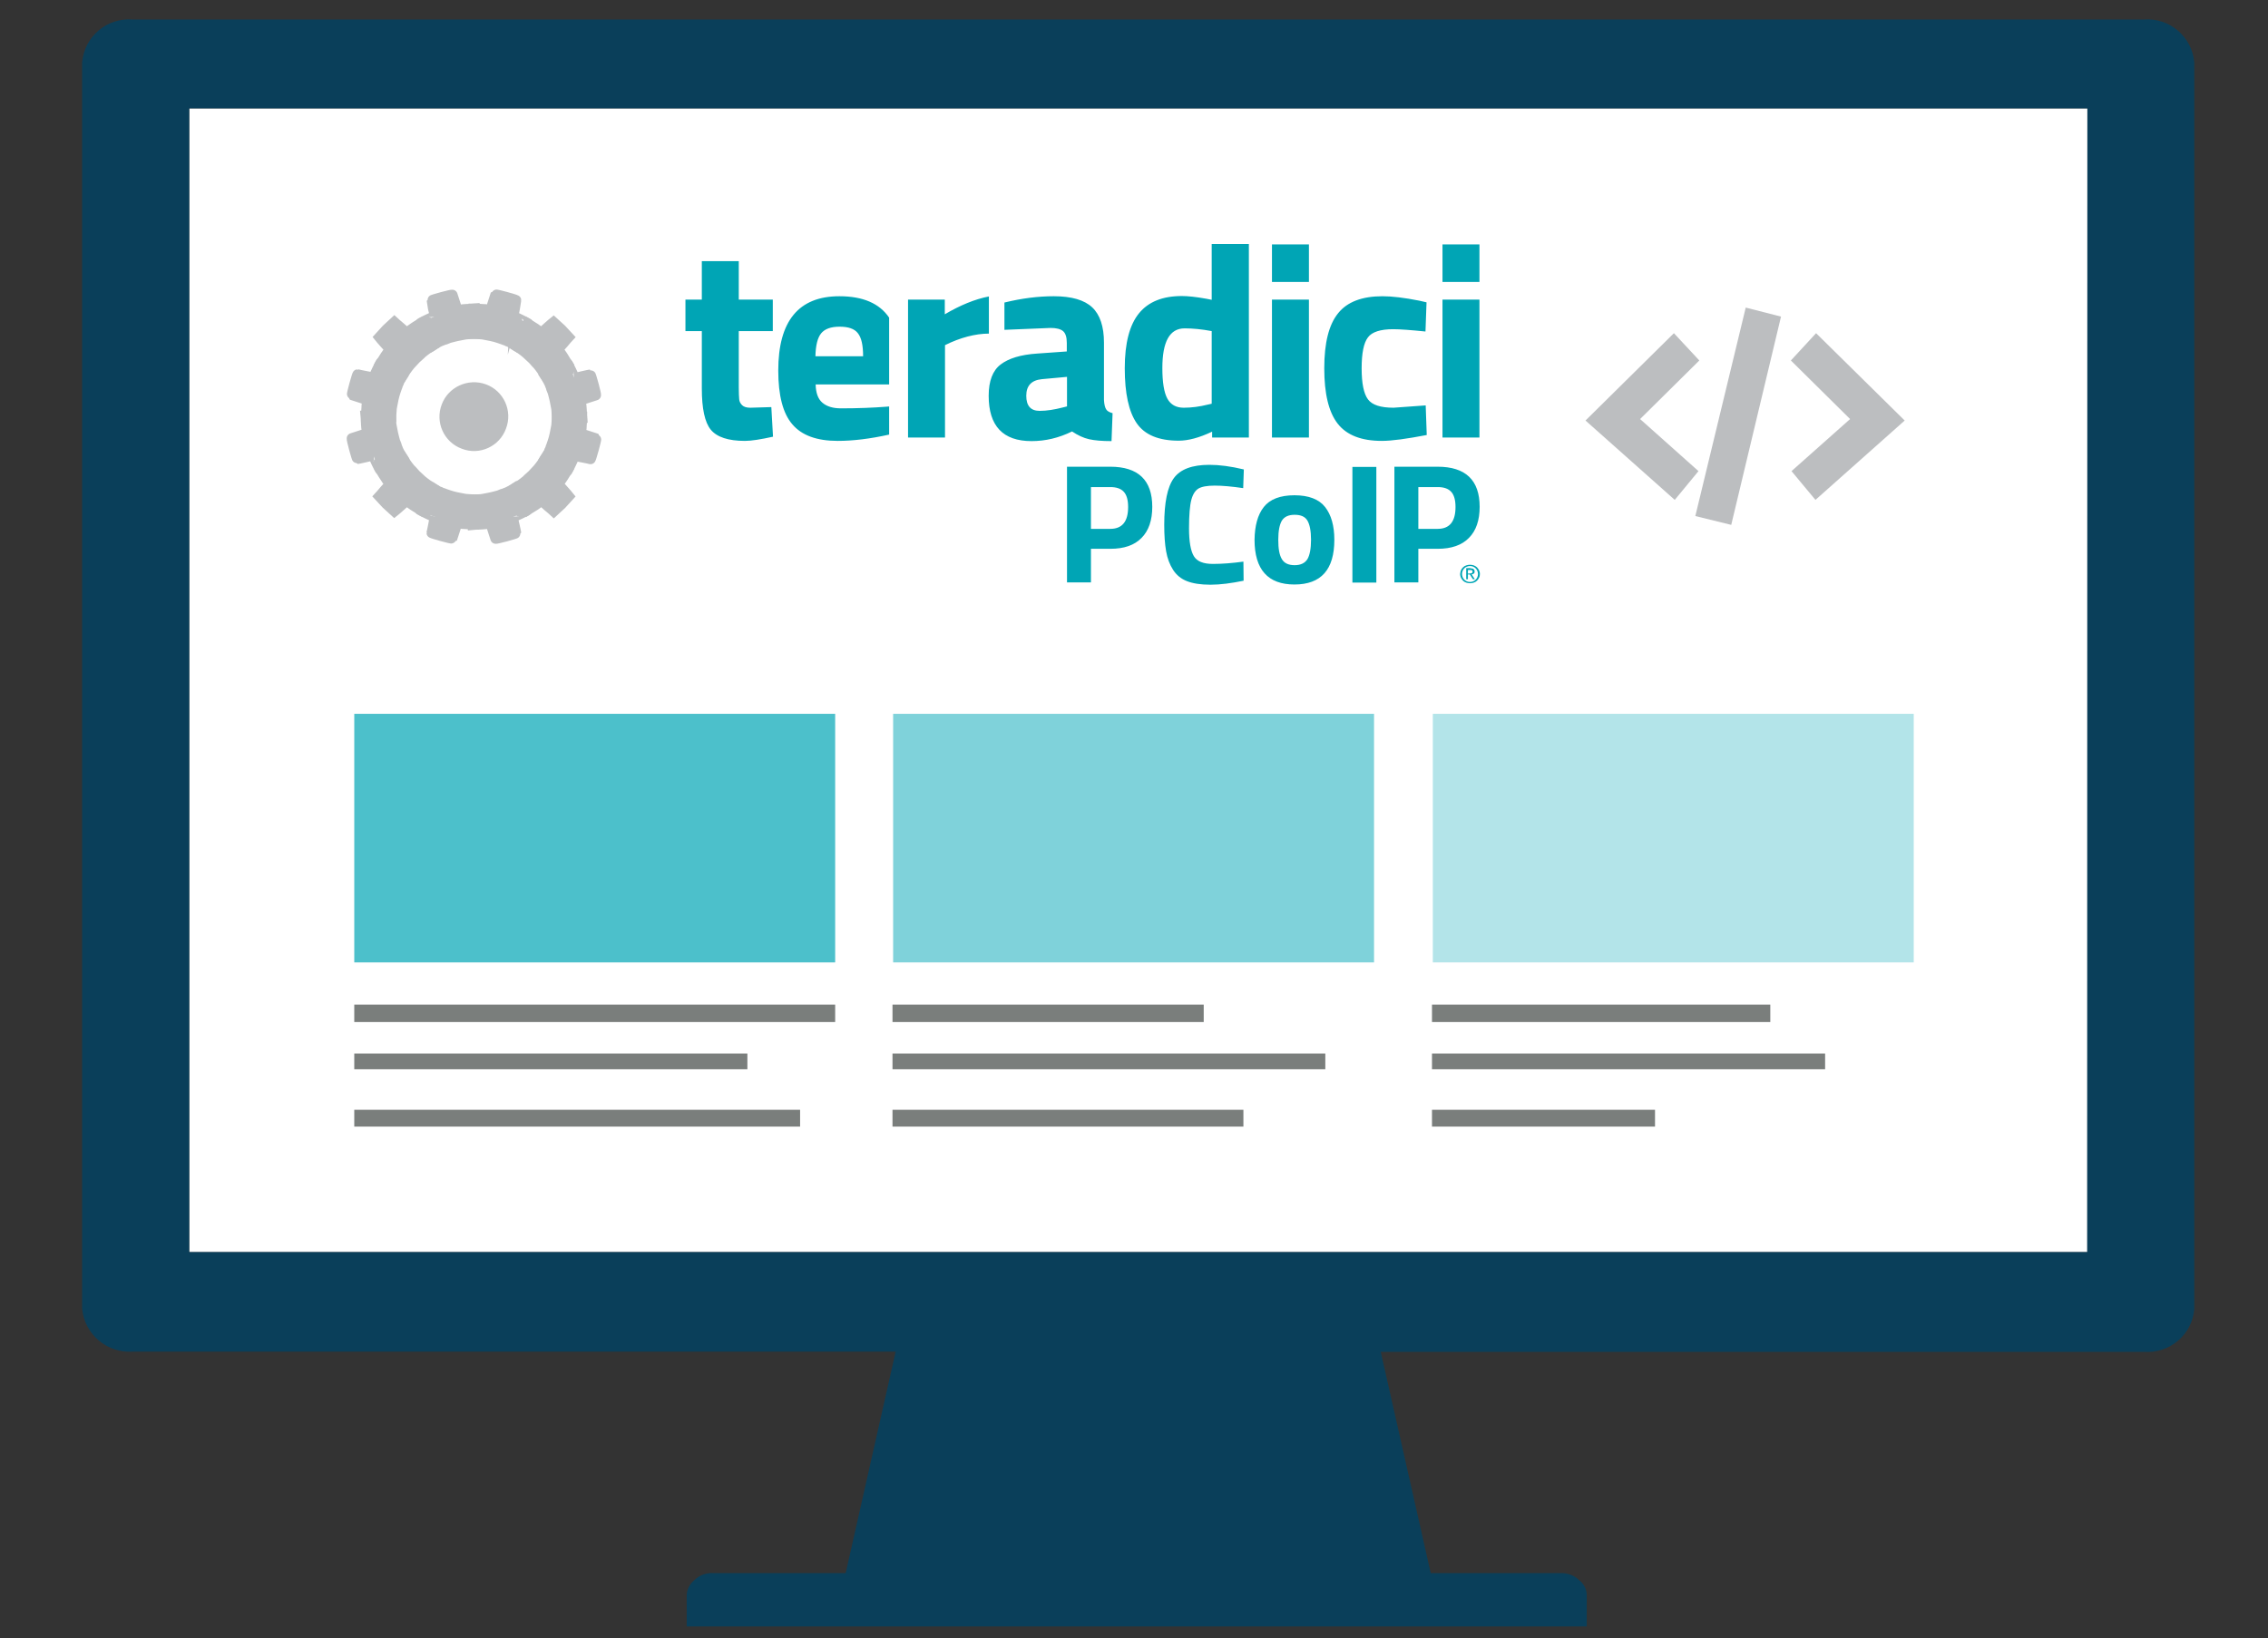
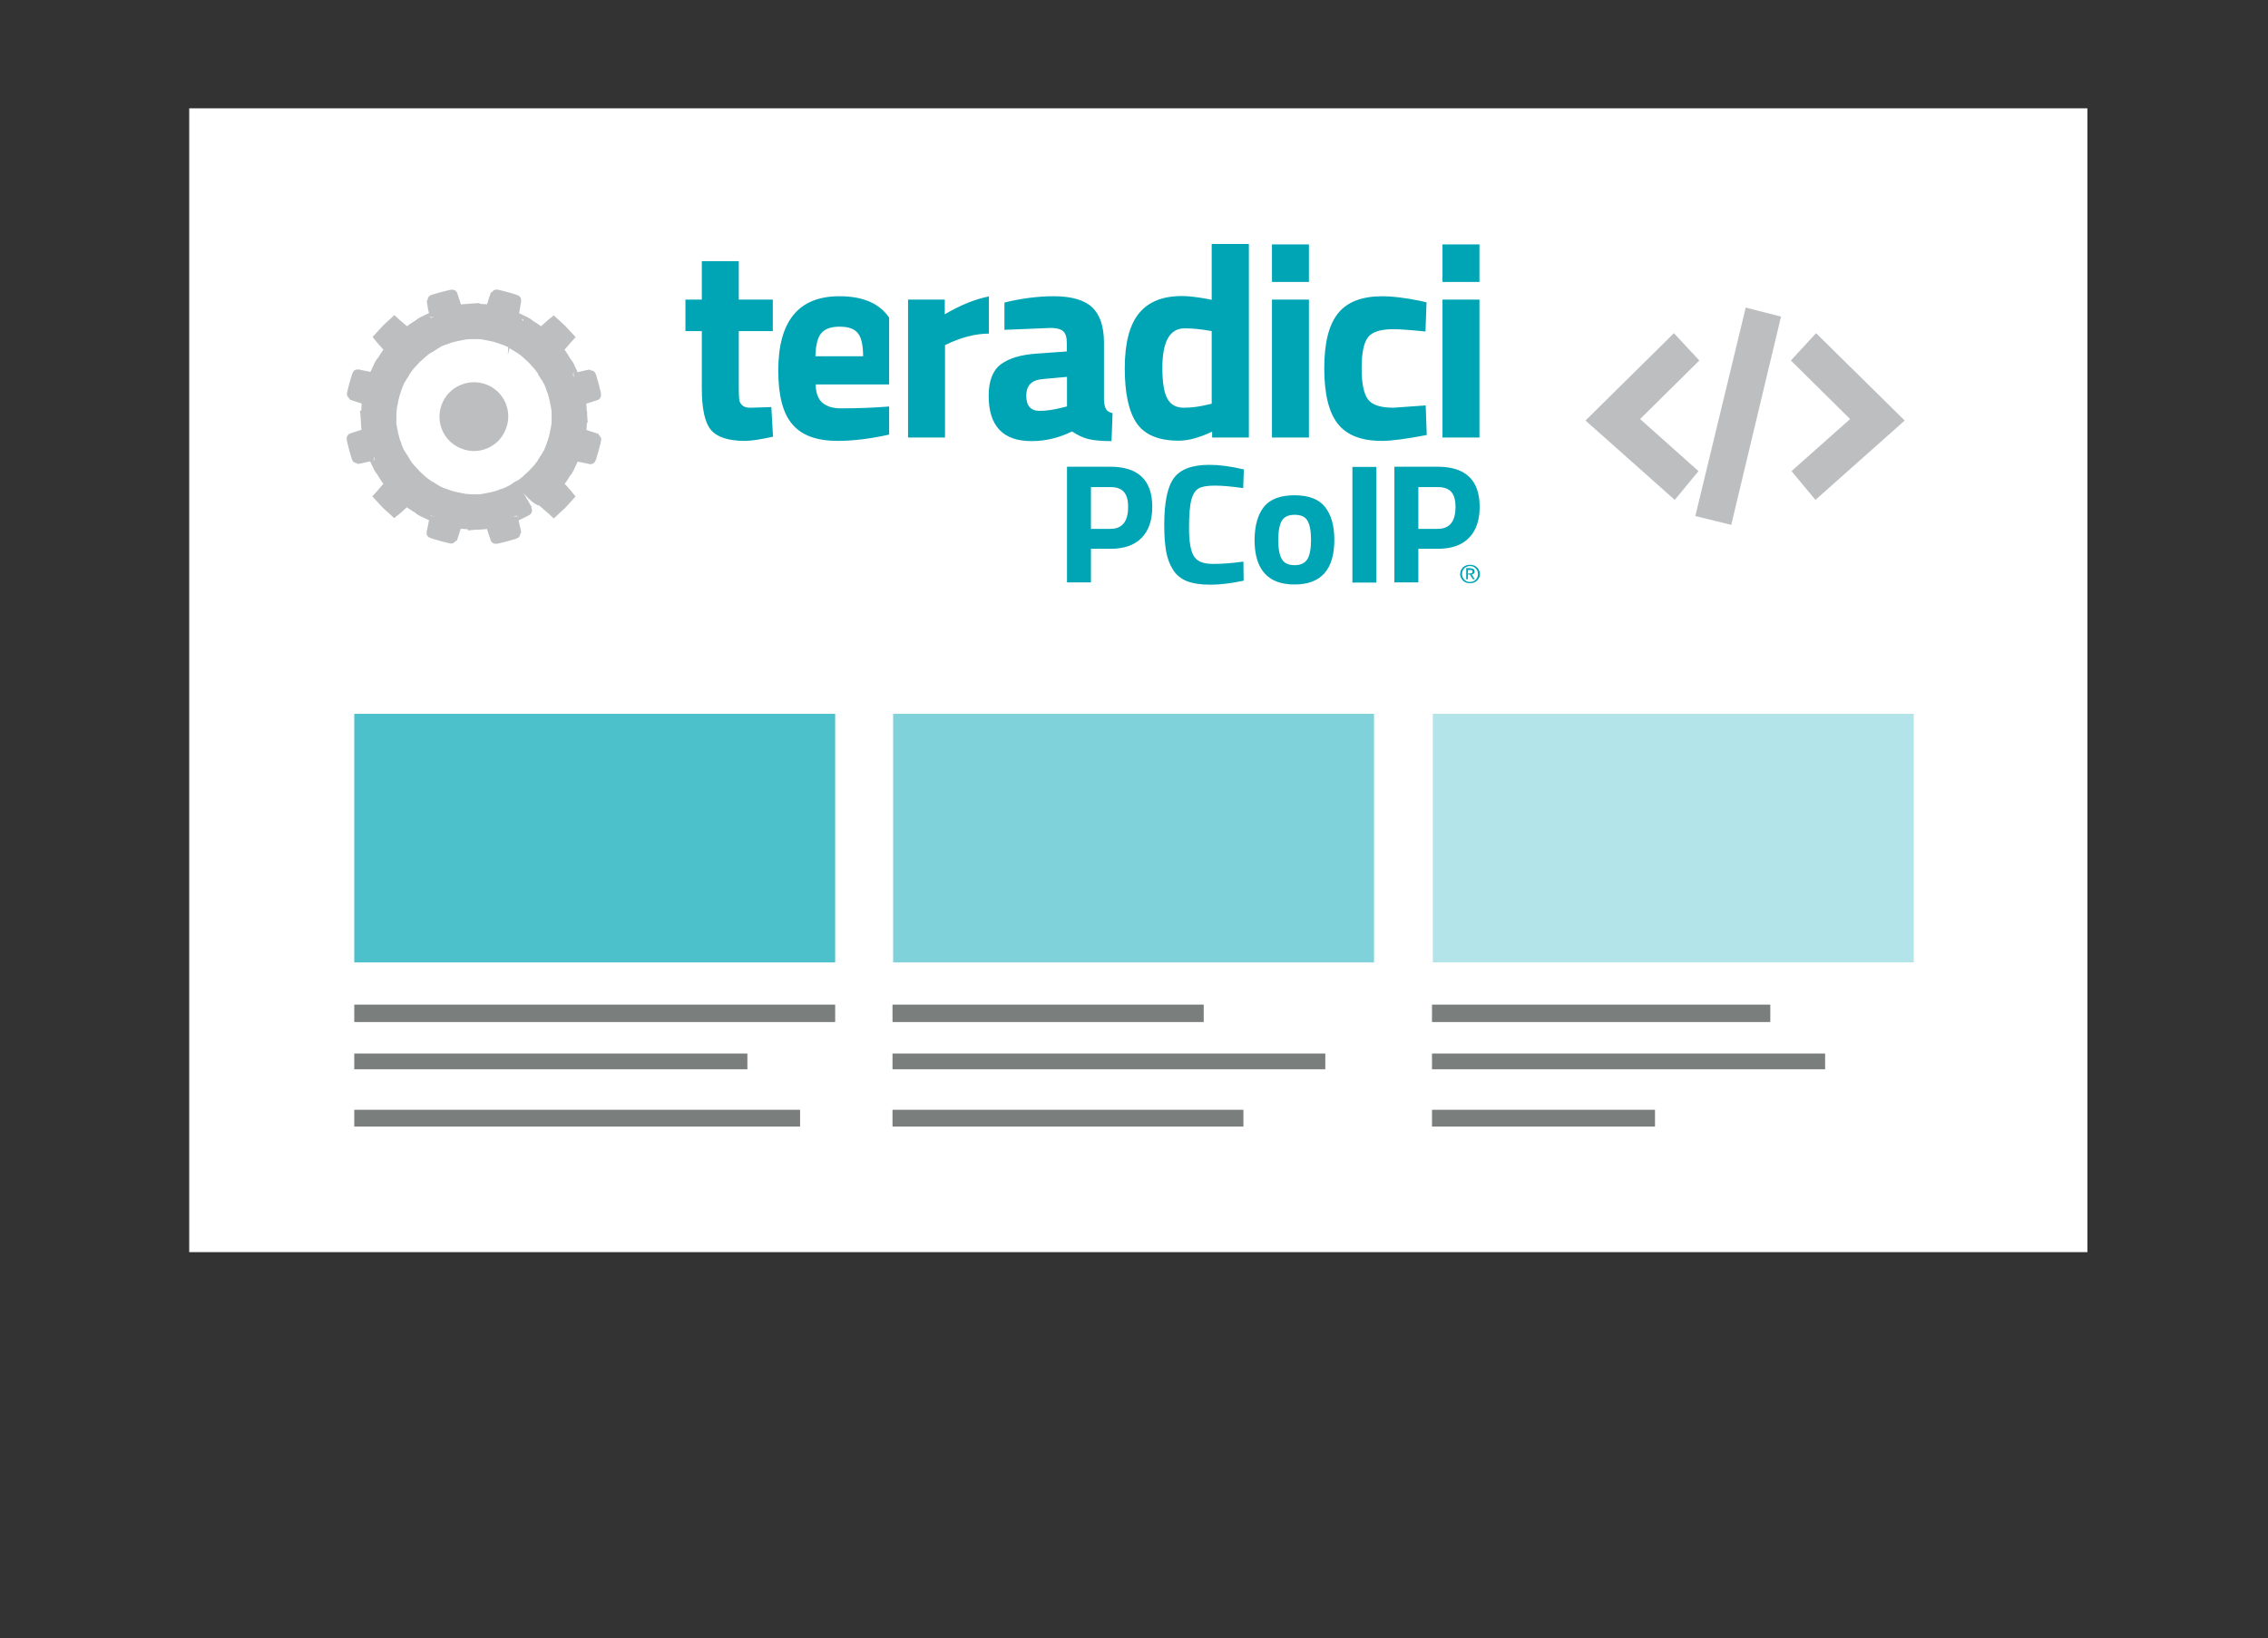
<svg xmlns="http://www.w3.org/2000/svg" version="1.1" id="icons" x="0px" y="0px" viewBox="0 0 1080 780.2" style="enable-background:new 0 0 1080 780.2;" xml:space="preserve">
  <rect x="0" y="0" width="1080" height="780.2" fill="#333333" stroke="none" />
  <style type="text/css">
	.st0{fill:#FFFFFF;}
	.st1{fill-rule:evenodd;clip-rule:evenodd;fill:#0A3F5A;}
	.st2{fill:none;}
	.st3{opacity:0.7;}
	.st4{fill:#00A5B5;}
	.st5{opacity:0.5;}
	.st6{opacity:0.3;}
	.st7{fill:#7A7E7C;}
	.st8{fill:#BCBEC0;stroke:#BCBEC0;stroke-width:5;stroke-miterlimit:10;}
	.st9{fill:#BCBEC0;}
</style>
  <rect x="90.1" y="51.6" class="st0" width="903.9" height="544.8" />
-   <path class="st1" d="M1020.8,9.3H63.2c-12.3-1-23,8.1-24.1,20.4v593.7c1.2,12.2,11.9,21.2,24.1,20.4h363.3l-23.8,105.5H340  c-3.4-0.3-6.8,0.8-9.3,3.3c-2.3,1.8-3.7,4.6-3.7,7.4v14.7h428.6V760c0-3-1.4-5.7-3.7-7.4c-2.4-2.4-5.8-3.5-9.1-3.3h-61.5  l-23.8-105.4h363.4c12.3,0.9,23-8.2,24-20.4V29.7C1043.8,17.4,1033,8.3,1020.8,9.3z M993.9,596.4H90.1V51.6H994L993.9,596.4  L993.9,596.4z" />
  <polygon class="st2" points="1074.7,-30.7 497,-30.7 497,54.4 981.5,54.4 981.5,460.1 1075.4,460.1 1075.4,-30.7 " />
  <rect x="3" y="-18" class="st2" width="1041.8" height="753.8" />
  <path class="st1" d="M876.5-41" />
  <g class="st3">
    <rect x="168.7" y="340" class="st4" width="229" height="118.4" />
  </g>
  <g class="st5">
    <rect x="425.3" y="340" class="st4" width="229" height="118.4" />
  </g>
  <g class="st6">
    <rect x="682.3" y="340" class="st4" width="229" height="118.4" />
  </g>
  <g>
    <rect x="168.7" y="478.5" class="st7" width="229" height="8.3" />
  </g>
  <g>
    <rect x="168.7" y="501.8" class="st7" width="187.2" height="7.5" />
  </g>
  <g>
    <rect x="168.7" y="528.6" class="st7" width="212.3" height="8" />
  </g>
  <g>
    <rect x="681.9" y="478.5" class="st7" width="161.1" height="8.3" />
  </g>
  <g>
    <rect x="681.9" y="501.8" class="st7" width="187.2" height="7.5" />
  </g>
  <g>
    <rect x="681.9" y="528.6" class="st7" width="106.2" height="8" />
  </g>
  <g>
    <rect x="425" y="478.5" class="st7" width="148.2" height="8.3" />
  </g>
  <g>
    <rect x="425" y="501.8" class="st7" width="206.1" height="7.5" />
  </g>
  <g>
    <rect x="425" y="528.6" class="st7" width="167.1" height="8" />
  </g>
  <g>
    <g>
      <path class="st4" d="M695.7,271.6c0.2-0.5,0.6-1,1-1.4c0.4-0.4,0.9-0.7,1.5-0.9c0.6-0.2,1.2-0.3,1.8-0.3c0.6,0,1.2,0.1,1.8,0.3    c0.6,0.2,1,0.5,1.5,0.9c0.4,0.4,0.7,0.9,1,1.4c0.2,0.5,0.4,1.1,0.4,1.8c0,0.6-0.1,1.3-0.4,1.8c-0.2,0.5-0.6,1-1,1.4    c-0.4,0.4-0.9,0.7-1.5,0.9c-0.6,0.2-1.1,0.3-1.8,0.3c-0.6,0-1.2-0.1-1.8-0.3c-0.6-0.2-1.1-0.5-1.5-0.9c-0.4-0.4-0.7-0.9-1-1.4    c-0.2-0.5-0.4-1.1-0.4-1.8C695.4,272.7,695.5,272.1,695.7,271.6z M696.5,274.9c0.2,0.5,0.5,0.9,0.8,1.2c0.3,0.3,0.7,0.6,1.2,0.8    c0.5,0.2,1,0.3,1.5,0.3c0.5,0,1-0.1,1.5-0.3c0.5-0.2,0.9-0.5,1.2-0.8c0.3-0.3,0.6-0.7,0.8-1.2c0.2-0.5,0.3-1,0.3-1.5    c0-0.5-0.1-1-0.3-1.5c-0.2-0.5-0.5-0.9-0.8-1.2c-0.3-0.3-0.7-0.6-1.2-0.8c-0.5-0.2-0.9-0.3-1.5-0.3c-0.5,0-1,0.1-1.5,0.3    c-0.5,0.2-0.9,0.5-1.2,0.8c-0.3,0.3-0.6,0.7-0.8,1.2c-0.2,0.5-0.3,1-0.3,1.5C696.2,273.9,696.3,274.4,696.5,274.9z M700.3,270.7    c0.6,0,1.1,0.1,1.4,0.4c0.3,0.2,0.5,0.6,0.5,1.1c0,0.5-0.1,0.8-0.4,1c-0.3,0.2-0.6,0.3-1,0.4l1.5,2.3h-0.9l-1.5-2.3H699v2.3h-0.8    v-5.3H700.3z M699.9,273.1c0.2,0,0.4,0,0.5,0c0.2,0,0.3-0.1,0.4-0.1c0.1-0.1,0.2-0.1,0.3-0.3c0.1-0.1,0.1-0.3,0.1-0.5    c0-0.2,0-0.3-0.1-0.4c-0.1-0.1-0.2-0.2-0.3-0.2c-0.1-0.1-0.2-0.1-0.4-0.1c-0.1,0-0.3,0-0.4,0H699v1.7H699.9z" />
      <path id="Teradici_PCoIP_logo_for_manufacturing_process_1_" class="st4" d="M528.7,261.4h-9.2v16h-11.4v-55.1h20.6    c13.3,0,20,6.4,20,19.1c0,6.4-1.7,11.4-5.1,14.8C540.2,259.7,535.3,261.4,528.7,261.4z M519.5,251.9h9.2c5.7,0,8.5-3.5,8.5-10.4    c0-3.4-0.7-5.8-2.1-7.3c-1.4-1.5-3.5-2.2-6.4-2.2h-9.2V251.9z M592.2,276.6c-5.8,1.2-11.1,1.9-15.8,1.9c-4.7,0-8.4-0.6-11.2-1.7    c-2.8-1.1-5-2.9-6.6-5.4c-1.6-2.5-2.7-5.4-3.3-8.8c-0.6-3.4-0.9-7.6-0.9-12.6c0-10.6,1.5-18.1,4.6-22.3c3.1-4.2,8.7-6.3,16.9-6.3    c4.7,0,10.2,0.7,16.4,2.2l-0.3,8.9c-5.4-0.8-10-1.2-13.6-1.2c-3.6,0-6.2,0.5-7.7,1.4c-1.5,0.9-2.7,2.7-3.4,5.4    c-0.7,2.6-1.1,7.2-1.1,13.5c0,6.4,0.8,10.8,2.3,13.3c1.5,2.5,4.5,3.7,9.1,3.7c4.5,0,9.4-0.4,14.5-1.1L592.2,276.6z M601.8,241.5    c2.9-3.7,7.8-5.6,14.6-5.6c6.8,0,11.7,1.9,14.6,5.6c2.9,3.7,4.4,8.9,4.4,15.6c0,14.2-6.3,21.3-19,21.3c-12.6,0-19-7.1-19-21.3    C597.5,250.4,598.9,245.2,601.8,241.5z M610.4,266.3c1.1,1.9,3.1,2.9,6.1,2.9c2.9,0,4.9-1,6.1-2.9c1.1-1.9,1.7-5,1.7-9.2    c0-4.2-0.6-7.2-1.7-9.1c-1.1-1.9-3.1-2.8-6.1-2.8c-2.9,0-4.9,0.9-6.1,2.8c-1.1,1.9-1.7,4.9-1.7,9.1    C608.7,261.3,609.2,264.3,610.4,266.3z M644,277.5v-55.1h11.4v55.1H644z M684.6,261.4h-9.2v16H664v-55.1h20.6    c13.3,0,20,6.4,20,19.1c0,6.4-1.7,11.4-5.1,14.8C696.1,259.7,691.1,261.4,684.6,261.4z M675.4,251.9h9.2c5.7,0,8.5-3.5,8.5-10.4    c0-3.4-0.7-5.8-2.1-7.3c-1.4-1.5-3.5-2.2-6.4-2.2h-9.2V251.9z" />
    </g>
    <path id="Teradici_logo__xAE__2013_Teradici_Corporation_1_" class="st4" d="M368,157.7h-16.2v26.9c0,2.6,0.1,4.5,0.2,5.6   c0.1,1.1,0.6,2,1.4,2.8c0.8,0.8,2.1,1.2,3.9,1.2l10-0.3l0.8,14.1c-5.9,1.3-10.3,2-13.4,2c-7.9,0-13.3-1.8-16.2-5.3   c-2.9-3.5-4.3-10.1-4.3-19.7v-27.3h-7.8v-15h7.8v-18.3h17.6v18.3H368V157.7z M594.7,116.4v92h-17.5v-2.8   c-6.1,2.9-11.4,4.3-15.9,4.3c-9.6,0-16.2-2.8-20-8.3c-3.8-5.5-5.7-14.3-5.7-26.2c0-12,2.3-20.7,6.8-26.2c4.5-5.5,11.3-8.2,20.4-8.2   c2.8,0,6.7,0.4,11.7,1.3l2.5,0.5v-26.6H594.7z M575.2,192.7l1.8-0.4v-34.6c-4.8-0.9-9.1-1.3-12.9-1.3c-7.1,0-10.6,6.3-10.6,18.9   c0,6.8,0.8,11.7,2.4,14.6c1.6,2.9,4.2,4.3,7.8,4.3C567.4,194.2,571.2,193.7,575.2,192.7z M605.7,134.3v-17.9h17.6v17.9H605.7z    M605.7,208.4v-65.7h17.6v65.7H605.7z M658.3,141.1c4.6,0,10.4,0.7,17.5,2.1l3.5,0.8l-0.5,13.9c-6.9-0.7-12.1-1.1-15.4-1.1   c-6,0-10.1,1.3-12,3.9c-2,2.6-3,7.5-3,14.7c0,7.2,1,12.1,3,14.8c2,2.7,6,4,12.2,4l15.3-1.1l0.5,14.1c-9.4,1.8-16.5,2.8-21.4,2.8   c-9.7,0-16.7-2.7-21-8.2c-4.3-5.5-6.4-14.3-6.4-26.4c0-12.1,2.2-20.8,6.6-26.2C641.5,143.8,648.6,141.1,658.3,141.1z M686.9,134.3   v-17.9h17.6v17.9H686.9z M686.9,208.4v-65.7h17.6v65.7H686.9z M423.4,193.6l-1.1,0.1c-6.4,0.5-13.7,0.8-21.8,0.8   c-3.9,0-6.8-0.9-8.9-2.7c-2.1-1.8-3.1-4.7-3.2-8.7h35v-31.8c-4.6-6.8-12.5-10.2-23.7-10.2c-19.4,0-29.1,11.8-29.1,35.4   c0,11.8,2.2,20.4,6.7,25.6c4.5,5.3,11.7,7.9,21.6,7.9c7.4,0,15.5-1,24.5-3V193.6z M391,158.8c1.7-2.1,4.6-3.2,8.8-3.2   c4.2,0,7.1,1,8.7,3.1c1.7,2.1,2.5,5.7,2.5,11h-22.7C388.4,164.6,389.3,160.9,391,158.8z M450,164.4c7.2-3.6,14.5-5.5,20.9-5.5   v-17.7c-6.7,1.3-13.7,4.2-21,8.5v-7h-17.5v65.7H450L450,164.4L450,164.4L450,164.4z M526.7,194.9c-0.5-0.8-0.9-2.3-1-4.4v-27.3   c0-7.7-1.9-13.3-5.6-16.8c-3.7-3.5-9.8-5.3-18.3-5.3c-7.5,0-15.3,1-23.5,3v13l22-0.9c2.7,0,4.7,0.5,5.9,1.5c1.2,1,1.8,2.9,1.8,5.6   v4.1l-14.1,1c-7.8,0.5-13.6,2.3-17.4,5.2c-3.8,2.9-5.7,7.9-5.7,14.9c0,14.4,6.8,21.6,20.4,21.6c6.6,0,13-1.5,19.3-4.6   c2.7,1.8,5.4,3.1,8.1,3.7c2.7,0.6,6.2,0.9,10.7,0.9l0.5-13.3C528.3,196.4,527.2,195.8,526.7,194.9z M508,193.6l-2,0.5   c-3.9,1-7.6,1.6-10.9,1.6c-4.3,0-6.4-2.4-6.4-7.2c0-4.8,2.5-7.4,7.4-7.9l12-1.1V193.6z" />
  </g>
  <g>
    <g>
      <path class="st8" d="M230.5,185.4c7.2,2.6,10.9,10.7,8.1,17.9c-2.6,7.2-10.7,10.9-17.8,8.1c-7.2-2.6-10.9-10.7-8.1-17.9    C215.3,186.5,223.3,182.8,230.5,185.4z" />
    </g>
    <g>
      <g>
        <g>
          <g>
            <g>
              <path class="st8" d="M273.6,217c0,0,1.8,0.5,3.8,0.8c1.8,0.3,3.8,0.8,3.8,0.8c0.2,0,2.9-9.5,2.6-9.7c0,0-1.8-0.6-3.7-1.2        c-1.8-0.6-3.7-1.2-3.7-1.2s0-0.5,0.2-1.2s0.3-1.7,0.3-2.8c0.2-2,0.2-4,0.2-4h-11.8c0,0,0,1.2-0.2,3.2c0,0.9-0.3,2.1-0.5,3.2        c-0.2,1.2-0.5,2.5-0.8,3.7c-0.3,1.2-0.8,2.5-1.2,3.7c-0.2,0.6-0.5,1.1-0.6,1.7c-0.3,0.5-0.5,0.9-0.6,1.4        c-0.5,0.9-0.8,1.7-1.1,2.1c-0.3,0.5-0.5,0.8-0.5,0.8l10.3,6C270.3,224.2,273.7,217.1,273.6,217z" />
            </g>
          </g>
          <g>
            <g>
-               <path class="st8" d="M257.9,238.4c0,0,1.4,1.2,2.9,2.6c1.5,1.2,2.9,2.5,2.9,2.5s1.8-1.7,3.7-3.4c1.7-1.8,3.4-3.7,3.4-3.7        s-1.2-1.5-2.5-2.9c-1.2-1.4-2.6-2.9-2.6-2.9s1.2-1.5,2.3-3.2c1.1-1.7,2.1-3.4,2.1-3.4l-10.3-6c0,0-0.2,0.3-0.5,0.8        c-0.3,0.5-0.6,1.2-1.2,2s-1.2,1.7-2,2.6c-0.8,0.9-1.7,1.8-2.6,2.8c-0.9,0.9-2,1.7-2.8,2.6c-0.9,0.8-1.8,1.4-2.6,2        c-0.8,0.6-1.5,0.9-2,1.2s-0.8,0.5-0.8,0.5l6,10.3c0,0,1.7-1.1,3.4-2.1C256.2,239.6,257.9,238.4,257.9,238.4z" />
+               <path class="st8" d="M257.9,238.4c0,0,1.4,1.2,2.9,2.6c1.5,1.2,2.9,2.5,2.9,2.5s1.8-1.7,3.7-3.4c1.7-1.8,3.4-3.7,3.4-3.7        s-1.2-1.5-2.5-2.9c-1.2-1.4-2.6-2.9-2.6-2.9s1.2-1.5,2.3-3.2c1.1-1.7,2.1-3.4,2.1-3.4l-10.3-6c0,0-0.2,0.3-0.5,0.8        c-0.3,0.5-0.6,1.2-1.2,2s-1.2,1.7-2,2.6c-0.8,0.9-1.7,1.8-2.6,2.8c-0.9,0.9-2,1.7-2.8,2.6c-0.9,0.8-1.8,1.4-2.6,2        c-0.8,0.6-1.5,0.9-2,1.2s-0.8,0.5-0.8,0.5c0,0,1.7-1.1,3.4-2.1C256.2,239.6,257.9,238.4,257.9,238.4z" />
            </g>
          </g>
          <g>
            <g>
              <path class="st8" d="M233.6,249.1c0,0,0.6,1.8,1.2,3.7c0.6,1.8,1.2,3.7,1.2,3.7c0,0.3,9.7-2.3,9.7-2.6c0,0-0.3-1.8-0.8-3.8        c-0.5-1.8-0.8-3.8-0.8-3.8c0,0.2,7.2-3.2,7-3.4l-6-10.3c0,0-0.3,0.2-0.8,0.5s-1.2,0.6-2.1,1.1c-0.5,0.2-0.9,0.5-1.4,0.6        c-0.5,0.2-1.1,0.5-1.7,0.6c-1.1,0.5-2.3,0.9-3.7,1.2c-1.2,0.3-2.5,0.6-3.7,0.8c-1.2,0.2-2.3,0.5-3.2,0.5        c-2,0.2-3.2,0.2-3.2,0.2v11.8c0,0,2-0.2,4-0.2c0.9,0,2-0.2,2.8-0.3C233.1,249.1,233.6,249.1,233.6,249.1z" />
            </g>
          </g>
          <g>
            <g>
              <path class="st8" d="M207.2,246.2c0,0-0.5,1.8-0.8,3.8c-0.3,1.8-0.8,3.8-0.8,3.8c0,0.2,9.5,2.9,9.7,2.6c0,0,0.6-1.8,1.2-3.7        c0.6-1.8,1.2-3.7,1.2-3.7s0.5,0,1.2,0.2s1.7,0.3,2.8,0.3c2,0.2,4,0.2,4,0.2V238c0,0-1.2,0-3.2-0.2c-0.9,0-2.1-0.3-3.2-0.5        c-1.2-0.2-2.5-0.5-3.7-0.8s-2.5-0.8-3.7-1.2c-0.6-0.2-1.1-0.5-1.7-0.6c-0.5-0.3-0.9-0.5-1.4-0.6c-0.9-0.5-1.7-0.8-2.1-1.1        s-0.8-0.5-0.8-0.5l-6,10.3C200,243,207.1,246.5,207.2,246.2z" />
            </g>
          </g>
          <g>
            <g>
              <path class="st8" d="M185.8,230.6c0,0-1.2,1.4-2.6,2.9c-1.2,1.5-2.5,2.9-2.5,2.9s1.7,1.8,3.4,3.7c1.8,1.7,3.7,3.4,3.7,3.4        s1.5-1.2,2.9-2.5c1.4-1.2,2.9-2.6,2.9-2.6s1.5,1.2,3.2,2.3c1.7,1.1,3.4,2.1,3.4,2.1l6-10.3c0,0-0.3-0.2-0.8-0.5        c-0.5-0.3-1.2-0.6-2-1.2c-0.8-0.6-1.7-1.2-2.6-2c-0.9-0.8-1.8-1.7-2.8-2.6c-0.9-0.9-1.7-2-2.6-2.8c-0.8-0.9-1.4-1.8-2-2.6        s-0.9-1.5-1.2-2c-0.3-0.5-0.5-0.8-0.5-0.8l-10.3,6c0,0,0.9,1.7,2.1,3.4C184.5,229.1,185.8,230.6,185.8,230.6z" />
            </g>
          </g>
          <g>
            <g>
              <path class="st8" d="M175,206.4c0,0-1.8,0.6-3.7,1.2c-1.8,0.6-3.7,1.2-3.7,1.2c-0.3,0,2.3,9.7,2.6,9.7c0,0,1.8-0.3,3.8-0.8        c1.8-0.5,3.8-0.8,3.8-0.8c-0.2,0,3.2,7.2,3.4,7l10.3-6c0,0-0.2-0.3-0.5-0.8s-0.6-1.2-1.1-2.1c-0.2-0.5-0.5-0.9-0.6-1.4        c-0.2-0.5-0.5-1.1-0.6-1.7c-0.5-1.1-0.9-2.3-1.2-3.7c-0.3-1.2-0.6-2.5-0.8-3.7c-0.2-1.2-0.5-2.3-0.5-3.2        c-0.2-2-0.2-3.2-0.2-3.2h-11.8c0,0,0.2,2,0.2,4c0,0.9,0.2,2,0.3,2.8C175,205.9,175,206.4,175,206.4z" />
            </g>
          </g>
          <g>
            <g>
              <path class="st8" d="M177.9,180c0,0-1.8-0.5-3.8-0.8c-1.8-0.3-3.8-0.8-3.8-0.8c-0.2,0-2.9,9.5-2.6,9.7c0,0,1.8,0.6,3.7,1.2        c1.8,0.6,3.7,1.2,3.7,1.2s0,0.5-0.2,1.2c-0.2,0.8-0.3,1.7-0.3,2.8c-0.2,2-0.2,4-0.2,4h11.8c0,0,0-1.2,0.2-3.2        c0-0.9,0.3-2.1,0.5-3.2c0.2-1.2,0.5-2.5,0.8-3.7s0.8-2.5,1.2-3.7c0.2-0.6,0.5-1.1,0.6-1.7c0.3-0.5,0.5-0.9,0.6-1.4        c0.5-0.9,0.8-1.7,1.1-2.1s0.5-0.8,0.5-0.8l-10.3-6C181.2,172.7,177.8,179.9,177.9,180z" />
            </g>
          </g>
          <g>
            <g>
              <path class="st8" d="M193.6,158.6c0,0-1.4-1.2-2.9-2.6c-1.5-1.2-2.9-2.5-2.9-2.5s-1.8,1.7-3.7,3.4c-1.7,1.8-3.4,3.7-3.4,3.7        s1.2,1.5,2.5,2.9c1.2,1.4,2.6,2.9,2.6,2.9s-1.2,1.5-2.3,3.2c-1.1,1.7-2.1,3.4-2.1,3.4l10.3,6c0,0,0.2-0.3,0.5-0.8        c0.3-0.5,0.6-1.2,1.2-2c0.6-0.8,1.2-1.7,2-2.6c0.8-0.9,1.7-1.8,2.6-2.8c0.9-0.9,2-1.7,2.8-2.6c0.9-0.8,1.8-1.4,2.6-2        c0.8-0.6,1.5-0.9,2-1.2c0.5-0.3,0.8-0.5,0.8-0.5l-6-10.3c0,0-1.7,0.9-3.4,2.1C195.1,157.4,193.6,158.6,193.6,158.6z" />
            </g>
          </g>
          <g>
            <g>
              <path class="st8" d="M217.8,147.9c0,0-0.6-1.8-1.2-3.7c-0.6-1.8-1.2-3.7-1.2-3.7c0-0.3-9.7,2.3-9.7,2.6c0,0,0.3,1.8,0.6,3.8        c0.5,1.8,0.8,3.8,0.8,3.8c0-0.2-7.2,3.2-7,3.4l6,10.3c0,0,0.3-0.2,0.8-0.5c0.5-0.3,1.2-0.6,2.1-1.1c0.5-0.2,0.9-0.5,1.4-0.6        c0.5-0.2,1.1-0.5,1.7-0.6c1.1-0.5,2.3-0.9,3.7-1.2c1.2-0.3,2.5-0.6,3.7-0.8c1.2-0.2,2.3-0.5,3.2-0.5c2-0.2,3.2-0.2,3.2-0.2        v-11.8c0,0-2,0.2-4,0.2c-0.9,0-2,0.2-2.8,0.3C218.4,147.7,217.8,147.9,217.8,147.9z" />
            </g>
          </g>
          <g>
            <g>
              <path class="st8" d="M244.3,150.6c0,0,0.5-1.8,0.8-3.8c0.3-1.8,0.6-3.8,0.6-3.8c0-0.2-9.5-2.9-9.7-2.6c0,0-0.6,1.8-1.2,3.7        c-0.6,1.8-1.2,3.7-1.2,3.7s-0.5,0-1.2-0.2s-1.7-0.3-2.8-0.3c-2-0.2-4-0.2-4-0.2v11.8c0,0,1.2,0,3.2,0.2c0.9,0,2.1,0.3,3.2,0.5        c1.2,0.2,2.5,0.5,3.7,0.8c1.2,0.3,2.5,0.8,3.7,1.2c0.6,0.2,1.1,0.5,1.7,0.6c0.5,0.3,0.9,0.5,1.4,0.6c0.9,0.5,1.7,0.8,2.1,1.1        c0.5,0.3,0.8,0.5,0.8,0.5l6-10.3C251.5,154,244.3,150.5,244.3,150.6z" />
            </g>
          </g>
          <g>
            <g>
              <path class="st8" d="M265.6,166.4c0,0,1.2-1.4,2.6-2.9c1.2-1.5,2.5-2.9,2.5-2.9s-1.7-1.8-3.4-3.7c-1.8-1.7-3.7-3.4-3.7-3.4        s-1.5,1.2-2.9,2.5c-1.4,1.2-2.9,2.6-2.9,2.6s-1.5-1.2-3.2-2.3s-3.4-2.1-3.4-2.1l-6,10.3c0,0,0.3,0.2,0.8,0.5        c0.5,0.3,1.2,0.6,2,1.2c0.8,0.6,1.7,1.2,2.6,2c0.9,0.8,1.8,1.7,2.8,2.6s1.7,2,2.6,2.8c0.8,0.9,1.4,1.8,2,2.6s0.9,1.5,1.2,2        c0.3,0.5,0.5,0.8,0.5,0.8l10.3-6c0,0-1.1-1.7-2.1-3.4C266.8,167.9,265.6,166.4,265.6,166.4z" />
            </g>
          </g>
          <g>
            <g>
              <path class="st8" d="M276.3,190.6c0,0,1.8-0.6,3.7-1.2c1.8-0.6,3.7-1.2,3.7-1.2c0.3,0-2.3-9.7-2.6-9.7c0,0-1.8,0.3-3.8,0.8        c-1.8,0.5-3.8,0.8-3.8,0.8c0.2,0-3.2-7.2-3.4-7l-10.3,6c0,0,0.2,0.3,0.5,0.8c0.3,0.5,0.6,1.2,1.1,2.1c0.2,0.5,0.5,0.9,0.6,1.4        c0.2,0.5,0.5,1.1,0.6,1.7c0.5,1.1,0.9,2.3,1.2,3.7c0.3,1.2,0.6,2.5,0.8,3.7c0.2,1.2,0.5,2.3,0.5,3.2c0.2,2,0.2,3.2,0.2,3.2        h11.8c0,0-0.2-2-0.2-4c0-0.9-0.2-2-0.3-2.8C276.5,191.1,276.3,190.6,276.3,190.6z" />
            </g>
          </g>
        </g>
      </g>
    </g>
  </g>
  <g>
    <g>
      <polygon class="st9" points="797.5,238.1 755,200.3 797.1,158.7 809.2,171.7 781,199.6 808.8,224.4   " />
    </g>
    <g>
      <polygon class="st9" points="864.5,238.1 853.1,224.4 881,199.6 852.8,171.7 864.8,158.7 907,200.3   " />
    </g>
    <g>
      <polygon class="st9" points="824.4,250 807.3,245.8 831.3,146.5 848.1,150.8   " />
    </g>
  </g>
</svg>